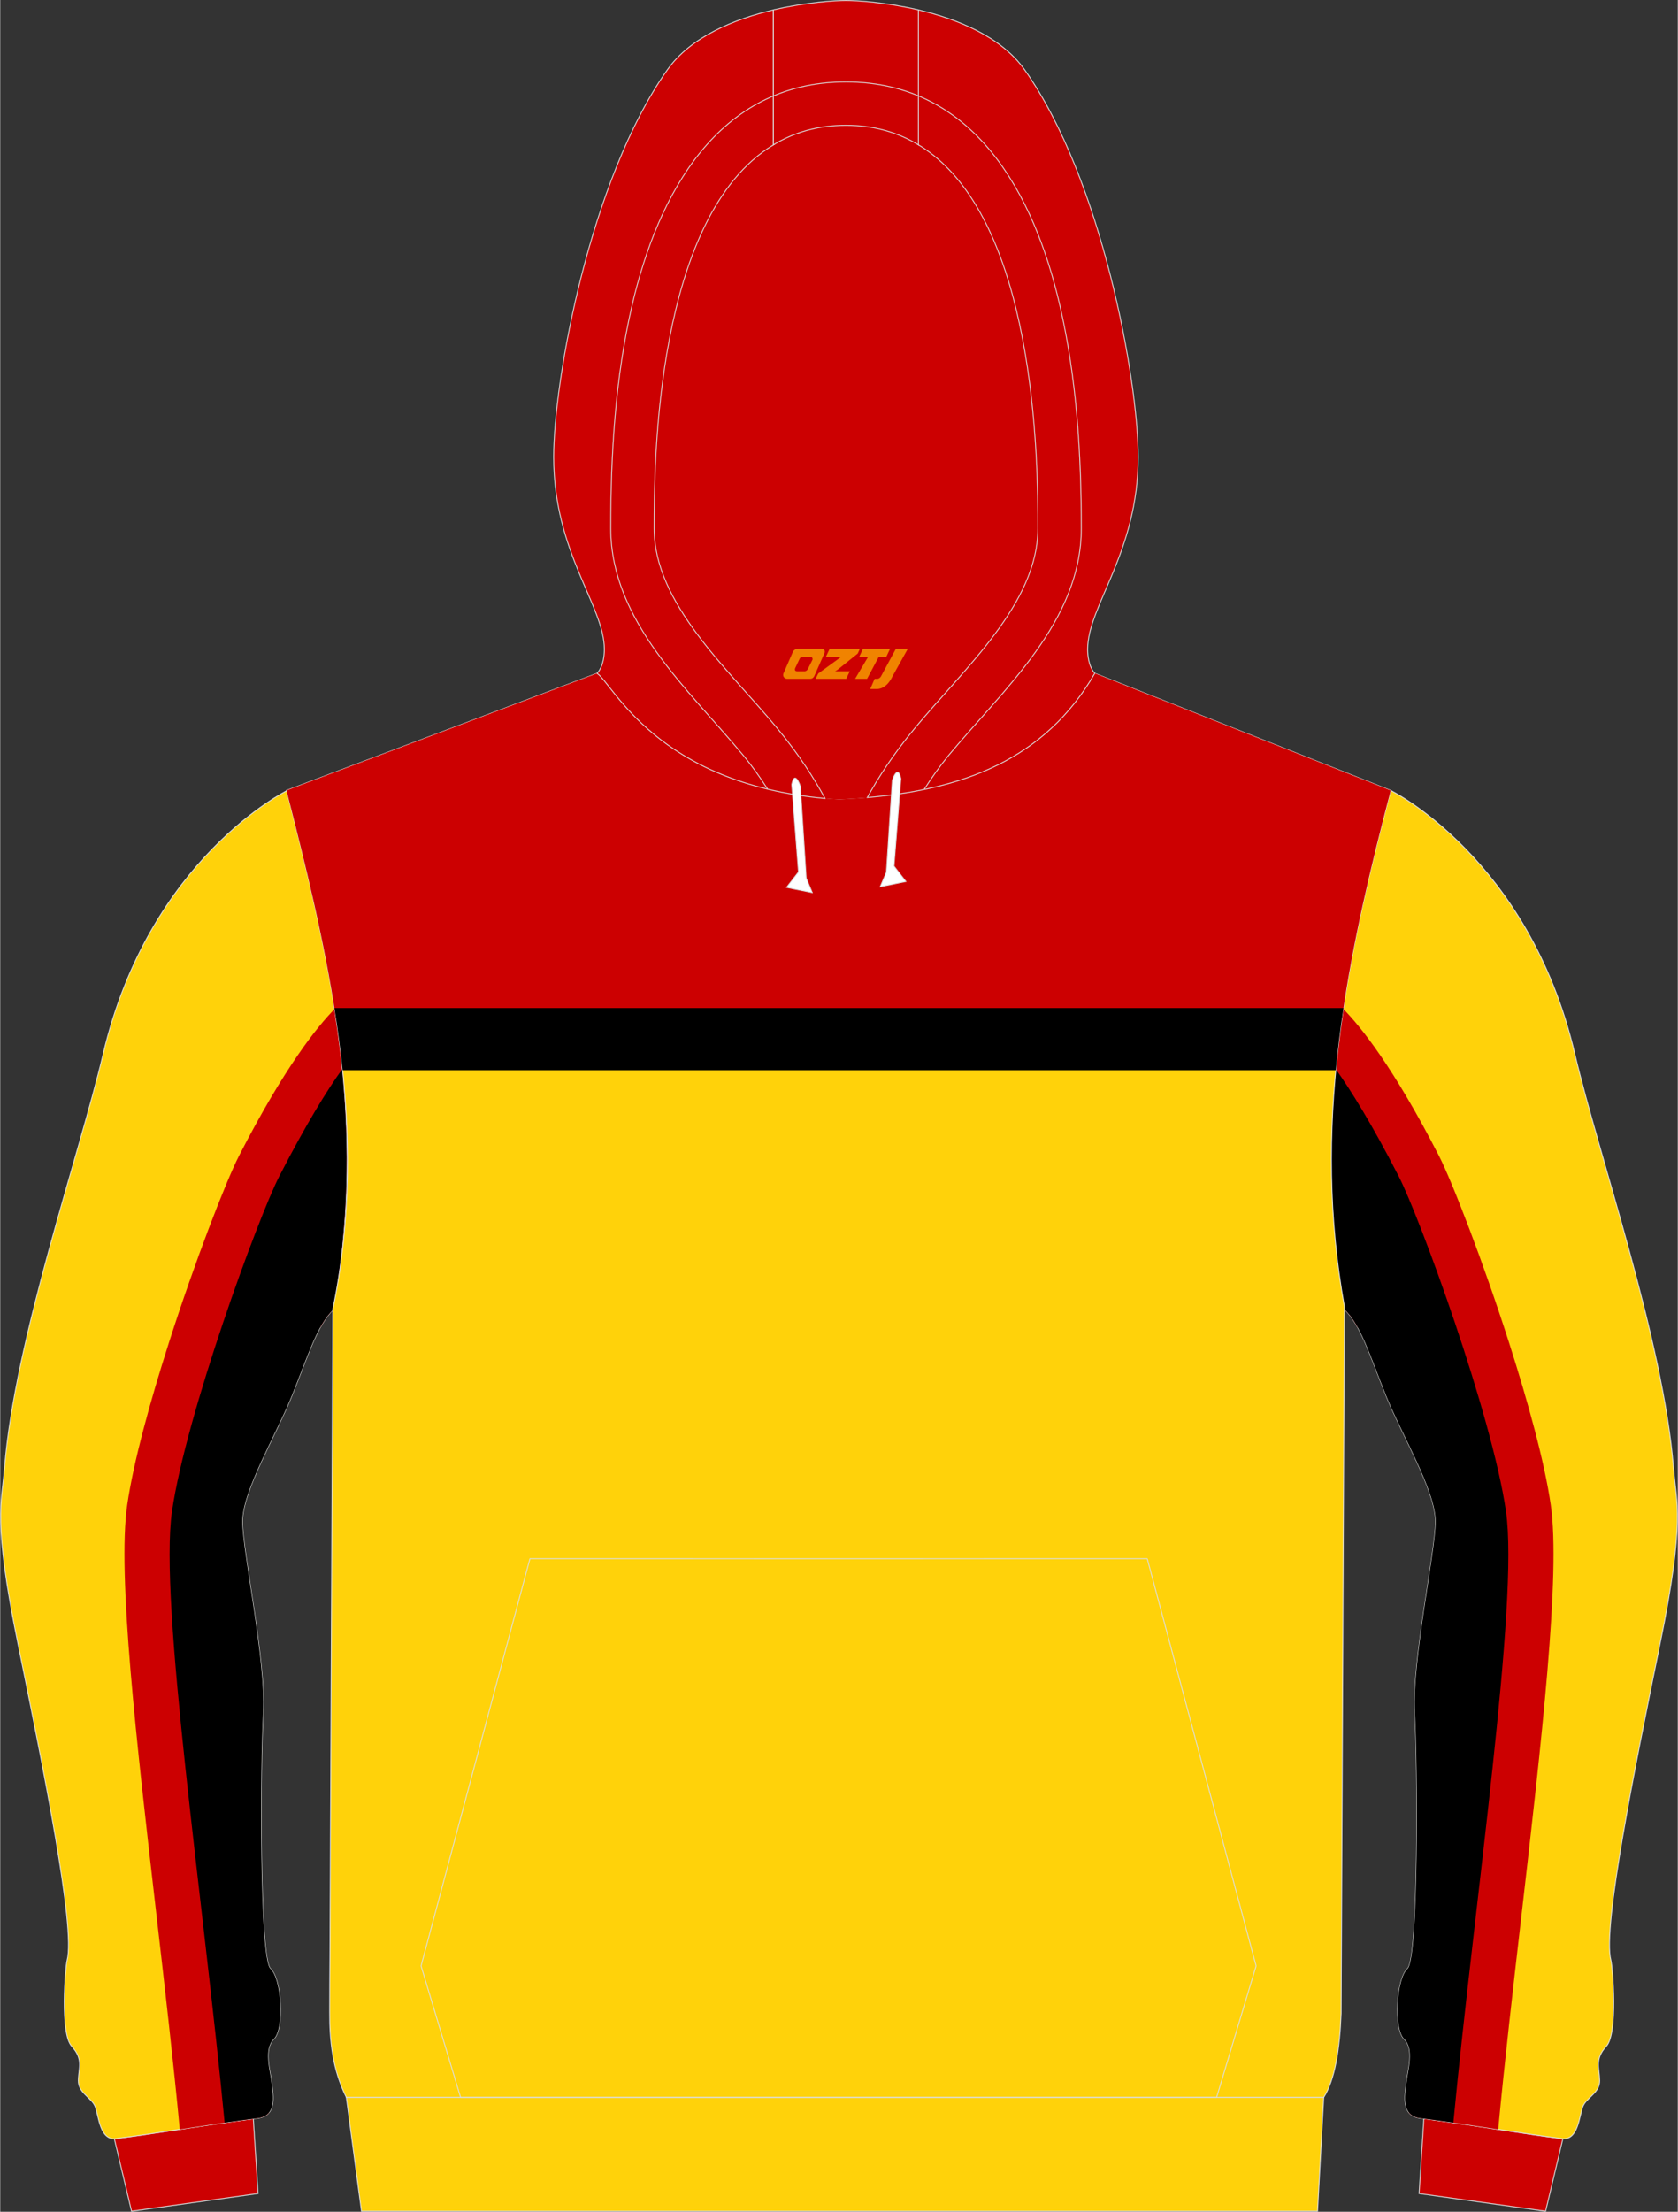
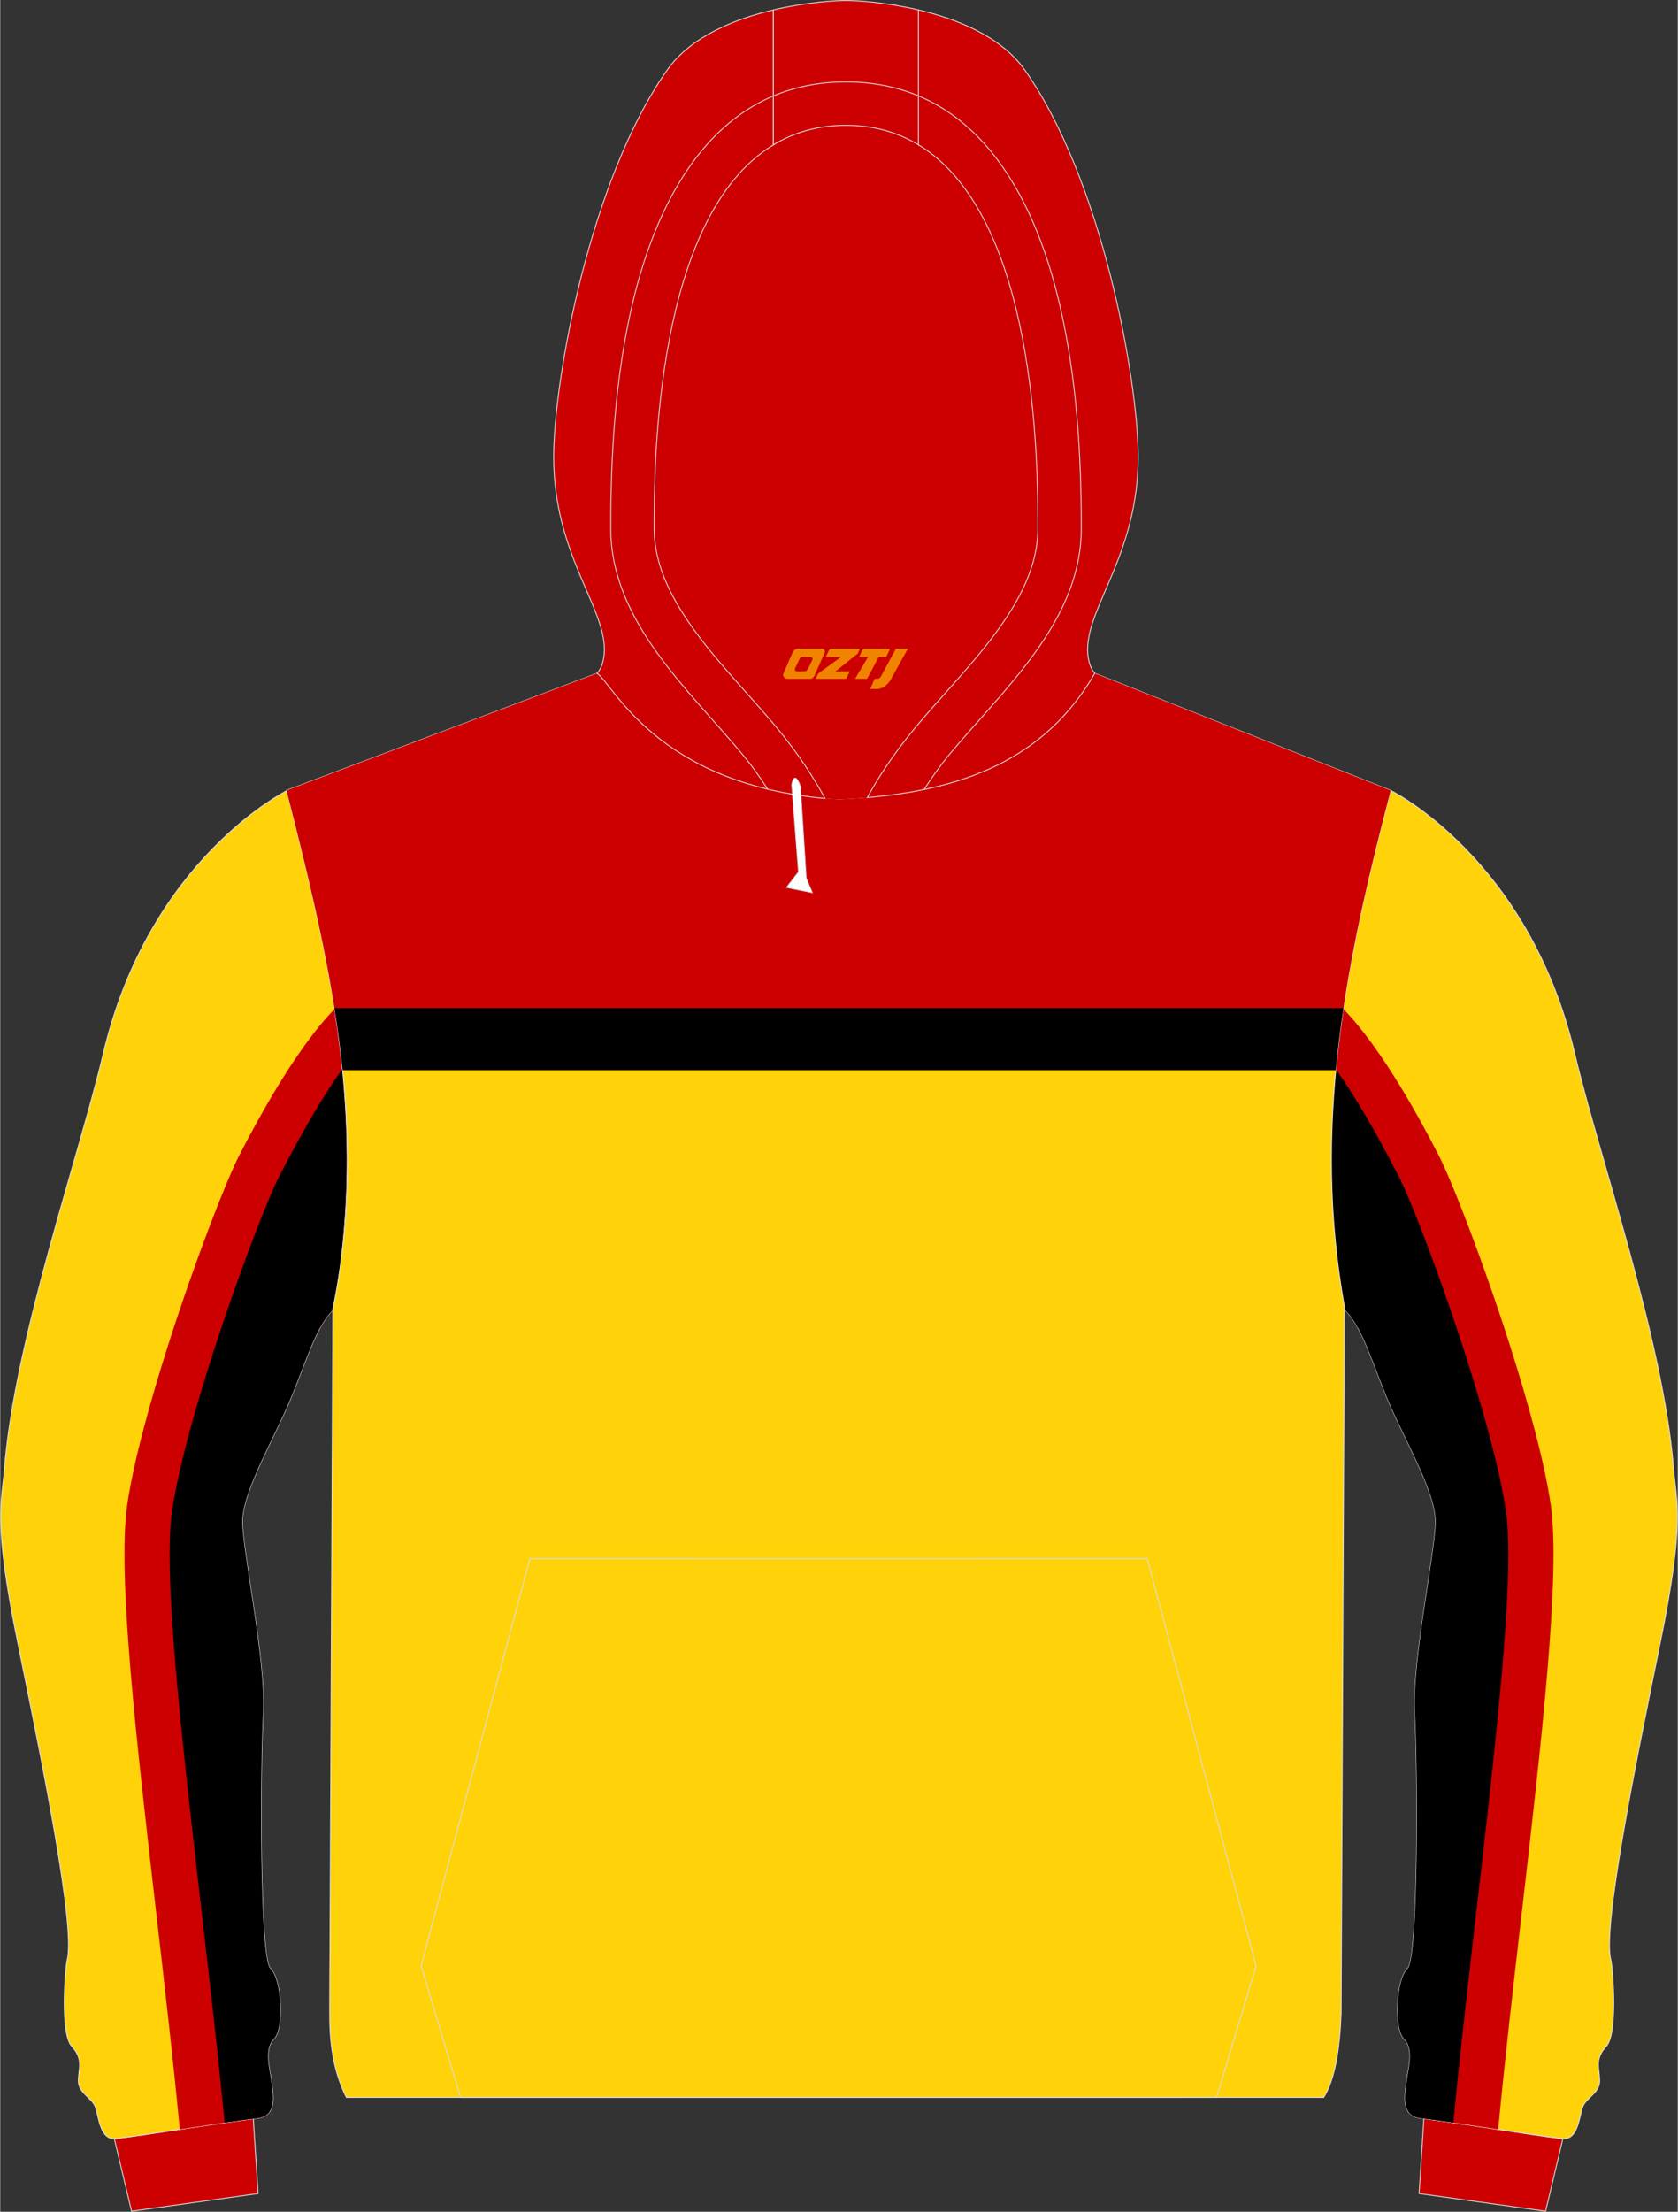
<svg xmlns="http://www.w3.org/2000/svg" version="1.1" id="图层_1" x="0px" y="0px" width="378px" height="498px" viewBox="0 0 377.89 497.98" enable-background="new 0 0 377.89 497.98" xml:space="preserve">
  <rect x="0" y="0" width="377.89" height="497.98" fill="#333333" stroke="none" />
  <g>
    <path fill-rule="evenodd" clip-rule="evenodd" fill="#CC0001" stroke="#DCDDDD" stroke-width="0.2" stroke-miterlimit="22.926" d="   M348.11,497.87l-28.5-3.99l1.08-16.88c11.46,1.49,21.83,3.35,31.15,4.53c0.06,0,0.09,0,0.16,0l0,0l0,0L348.11,497.87z" />
    <path fill-rule="evenodd" clip-rule="evenodd" fill="#CC0001" stroke="#DCDDDD" stroke-width="0.2" stroke-miterlimit="22.926" d="   M29.59,497.87l28.5-3.99l-1.08-16.85c-11.46,1.46-21.83,3.32-31.15,4.49c-0.06,0-0.09,0-0.16,0l0,0l0,0L29.59,497.87z" />
    <path fill-rule="evenodd" clip-rule="evenodd" fill="#FFD20A" stroke="#DCDDDD" stroke-width="0.2" stroke-miterlimit="22.926" d="   M373.86,370.24c-5.72,27.98-12.97,63.83-11.04,71.11c0.41,1.58,1.64,16.5-1.04,19.38c-2.69,2.91-1.52,4.94-1.49,7.72   s-3,3.83-3.79,5.85c-0.82,2.06-1.01,7.66-4.65,7.22c-9.55-1.2-20.21-3.13-31.98-4.62c-4.27-0.54-3.51-4.91-3.13-7.88   c0.35-2.94,1.87-7.66-0.51-9.97c-2.34-2.34-1.74-13.52,0.79-15.8c2.53-2.31,2.31-46.13,1.64-57.72   c-0.63-11.56,4.62-35.97,4.68-42.9c0.03-6.96-7.62-19.6-11.2-28.52c-3.6-8.96-5.63-15.8-9.36-19.35v-0.57   c-7.24-40.15,0-76.68,10.43-116.22c0,0,31.15,15.26,41.5,59.4c5.41,22.92,19.93,64.37,22.21,93.14   C377.53,338.23,379.61,342.23,373.86,370.24L373.86,370.24z" />
    <g>
      <path fill-rule="evenodd" clip-rule="evenodd" fill="#CC0001" d="M302.52,227.15c3.93,3.97,11.3,13.1,21.56,33.07    c2.94,5.73,9.94,23.79,15.8,42.09c4.24,13.24,7.99,26.83,9.39,36.5c2.27,15.6-2.1,53.51-6.57,92.22    c-1.91,16.55-3.84,33.25-5.27,48.4c-5.55-0.85-11.41-1.75-17.57-2.53c-1.23-0.16-2.04-0.63-2.57-1.3    c1.41-14.58,3.28-30.81,5.14-46.89c4.32-37.4,8.54-74.03,6.65-87.04c-1.24-8.51-4.68-20.92-8.6-33.15    c-5.58-17.43-11.97-34.09-14.52-39.06c-0.29-0.56-0.57-1.11-0.85-1.65l0.72,31.12c-0.92-1.68-1.91-3.08-3.05-4.18v-0.57    C298.61,271.06,299.24,249.14,302.52,227.15z" />
      <path fill-rule="evenodd" clip-rule="evenodd" d="M300.85,240.73c3.36,4.69,8.05,12.2,14.17,24.11    c4.71,9.17,20.98,53.57,24.16,75.4c2.98,20.49-7.13,88.1-11.85,137.67c-2.44-0.35-4.92-0.69-7.46-1.01    c-4.27-0.54-3.51-4.91-3.13-7.88c0.35-2.94,1.87-7.66-0.51-9.97c-2.34-2.34-1.74-13.52,0.79-15.8c2.53-2.31,2.31-46.13,1.64-57.72    c-0.63-11.56,4.62-35.97,4.68-42.9c0.03-6.96-7.62-19.6-11.2-28.52c-3.6-8.96-5.63-15.8-9.36-19.35v-0.57    C299.47,275.82,299.19,258.21,300.85,240.73z" />
    </g>
    <path fill-rule="evenodd" clip-rule="evenodd" fill="#FFD20A" stroke="#DCDDDD" stroke-width="0.2" stroke-miterlimit="22.926" d="   M4.03,370.24c5.72,27.98,12.97,63.83,11.04,71.11c-0.41,1.58-1.64,16.5,1.04,19.38c2.69,2.91,1.52,4.94,1.49,7.72s3,3.83,3.79,5.85   c0.82,2.06,1.01,7.66,4.65,7.22c9.55-1.2,20.21-3.13,31.98-4.62c4.27-0.54,3.51-4.91,3.13-7.88c-0.35-2.94-1.87-7.66,0.51-9.97   c2.34-2.34,1.74-13.52-0.79-15.8c-2.53-2.31-2.31-46.13-1.64-57.72c0.63-11.56-4.62-35.97-4.68-42.9   c-0.03-6.96,7.62-19.6,11.2-28.52c3.6-8.96,5.63-15.8,9.36-19.35v-0.57c7.24-40.15,0-76.68-10.43-116.22c0,0-31.15,15.26-41.5,59.4   c-5.41,22.92-19.93,64.37-22.21,93.14C0.36,338.23-1.72,342.23,4.03,370.24L4.03,370.24z" />
    <g>
      <path fill-rule="evenodd" clip-rule="evenodd" fill="#CC0001" d="M72.77,267.81c-0.28,0.54-0.56,1.09-0.85,1.65    c-2.56,4.97-8.94,21.64-14.52,39.06c-3.92,12.24-7.36,24.64-8.6,33.15c-1.89,13.01,2.33,49.63,6.65,87.04    c1.86,16.08,3.73,32.31,5.14,46.89c-0.52,0.67-1.34,1.14-2.57,1.3c-6.16,0.78-12.02,1.68-17.57,2.53    c-1.43-15.16-3.36-31.86-5.27-48.4c-4.47-38.71-8.84-76.62-6.57-92.22c1.41-9.67,5.15-23.26,9.39-36.5    c5.86-18.31,12.86-36.36,15.8-42.09c10.26-19.96,17.62-29.1,21.56-33.07c3.28,21.99,3.92,43.92-0.26,67.04v0.57    c-1.15,1.09-2.13,2.5-3.05,4.18L72.77,267.81z" />
      <path fill-rule="evenodd" clip-rule="evenodd" d="M77.03,240.73c-3.36,4.69-8.05,12.2-14.17,24.11    c-4.71,9.17-20.98,53.57-24.16,75.4c-2.98,20.49,7.13,88.1,11.85,137.67c2.44-0.35,4.92-0.69,7.46-1.01    c4.27-0.54,3.51-4.91,3.13-7.88c-0.35-2.94-1.87-7.66,0.51-9.97c2.34-2.34,1.74-13.52-0.79-15.8c-2.53-2.31-2.31-46.13-1.64-57.72    c0.63-11.56-4.62-35.97-4.68-42.9c-0.03-6.96,7.62-19.6,11.2-28.52c3.6-8.96,5.63-15.8,9.36-19.35v-0.57    C78.42,275.82,78.7,258.21,77.03,240.73z" />
    </g>
    <path fill-rule="evenodd" clip-rule="evenodd" fill="#FFD20A" stroke="#DCDDDD" stroke-width="0.2" stroke-miterlimit="22.926" d="   M64.49,177.97l69.97-26.37c3.83,2.63,13.92,25.96,54.53,28.4c23.98-1.08,45.2-6.96,57.58-28.4l66.65,26.37   c-10.4,39.55-17.68,76.07-10.43,116.22l-0.74,159.18c-0.32,8.2-1.42,14.88-3.92,18.87H77.97c-3.13-6.33-3.79-12.83-3.76-19.25   c0-4.08,0.03-8.2,0.06-12.32l0.66-145.92C83.31,254.4,74.23,216.03,64.49,177.97L64.49,177.97z" />
    <g>
      <path fill-rule="evenodd" clip-rule="evenodd" fill="#CC0001" d="M302.26,229.1H75.62c-2.59-17.2-6.79-34.19-11.13-51.13l0,0    l69.97-26.37c3.83,2.63,13.92,25.96,54.53,28.4c23.98-1.08,45.2-6.96,57.58-28.4l66.65,26.37    C308.63,195.41,304.65,212.26,302.26,229.1z" />
      <path fill-rule="evenodd" clip-rule="evenodd" d="M77.13,240.95h223.72c0.44-4.67,1.02-9.33,1.72-13.99H75.29    C76.02,231.61,76.65,236.27,77.13,240.95z" />
    </g>
    <path fill-rule="evenodd" clip-rule="evenodd" fill="#CC0001" d="M201.24,178.95L201.24,178.95l-0.44,0.06L201.24,178.95   L201.24,178.95L201.24,178.95z M195.32,179.58c2.28-4.18,5.72-9.62,10.72-15.64c11.13-13.46,27.71-28.05,27.71-44.99   c0-14.44-0.19-70.22-26.92-86.34c-4.58-2.78-9.99-4.4-16.33-4.4c-6.33,0-11.71,1.61-16.33,4.4c-26.7,16.12-26.89,71.9-26.89,86.34   c0,16.94,16.58,31.53,27.71,44.99c5.06,6.11,8.51,11.62,10.78,15.83c1.04,0.09,2.12,0.16,3.19,0.22   C191.15,179.9,193.24,179.77,195.32,179.58L195.32,179.58L195.32,179.58L195.32,179.58z M185.76,179.77   c-0.35-0.03-0.66-0.06-1.01-0.13C185.1,179.71,185.42,179.74,185.76,179.77L185.76,179.77L185.76,179.77L185.76,179.77z    M184.18,179.61L184.18,179.61c-1.48-0.15-2.91-0.34-4.3-0.57l0,0C181.27,179.26,182.69,179.45,184.18,179.61z" />
    <path fill-rule="evenodd" clip-rule="evenodd" fill="#CC0001" stroke="#DCDDDD" stroke-width="0.2" stroke-miterlimit="22.926" d="   M206.83,2.22c8.76,2.06,18.63,6.01,23.95,13.52c17.46,24.73,25.56,69.94,25.56,87.13c0,21.59-11.39,33.5-11.39,43.31   c0,3.86,1.55,5.35,1.61,5.41c-11.27,19.54-29.89,26.15-51.24,27.98c2.28-4.18,5.72-9.62,10.72-15.64   c11.13-13.46,27.71-28.05,27.71-44.99c0-14.44-0.19-70.22-26.92-86.34V2.22L206.83,2.22L206.83,2.22L206.83,2.22z M174.19,32.61   c-26.7,16.12-26.89,71.9-26.89,86.34c0,16.94,16.58,31.53,27.71,44.99c5.06,6.11,8.51,11.62,10.78,15.83   c-37.93-3.45-47.61-25.61-51.34-28.17c0,0,1.64-1.49,1.64-5.41c0-9.81-11.42-21.72-11.42-43.31c0-17.19,8.13-62.4,25.59-87.13   c5.28-7.5,15.19-11.47,23.91-13.52v30.38C174.18,32.61,174.19,32.61,174.19,32.61z" />
    <path fill-rule="evenodd" clip-rule="evenodd" fill="#CC0001" stroke="#DCDDDD" stroke-width="0.2" stroke-miterlimit="22.926" d="   M206.83,2.22v30.39c-4.58-2.78-9.99-4.4-16.33-4.4c-6.33,0-11.71,1.61-16.33,4.4V2.22c7.46-1.74,14.08-2.12,16.33-2.12   C192.79,0.1,199.4,0.48,206.83,2.22L206.83,2.22z" />
-     <path fill-rule="evenodd" clip-rule="evenodd" fill="#FDFFFF" stroke="#DCDDDD" stroke-width="0.2" stroke-miterlimit="22.926" d="   M202.88,175.31L201.33,195l2.69,3.48l-5.79,1.17l1.39-3.26l1.33-20.67C200.95,175.72,202.15,171.89,202.88,175.31L202.88,175.31z" />
    <path fill-rule="evenodd" clip-rule="evenodd" fill="#FDFFFF" stroke="#DCDDDD" stroke-width="0.2" stroke-miterlimit="22.926" d="   M178.3,176.64l1.52,19.69l-2.69,3.48l5.79,1.17l-1.36-3.26l-1.33-20.71C180.23,177,179,173.19,178.3,176.64L178.3,176.64z" />
-     <polygon fill-rule="evenodd" clip-rule="evenodd" fill="#FFD20A" stroke="#DCDDDD" stroke-width="0.2" stroke-miterlimit="22.926" points="   77.97,472.25 298.13,472.25 296.74,497.87 81.38,497.87  " />
    <path fill="none" stroke="#DCDDDD" stroke-width="0.2" stroke-miterlimit="22.926" d="M172.86,177.65   c-1.77-2.75-3.6-5.32-5.41-7.5c-12.34-14.92-29.92-30.2-29.92-51.19c0-16.85,1.01-33.94,4.84-50.37   c5.79-24.76,19.23-50.15,48.14-50.15 M208.1,177.78c1.77-2.78,3.67-5.41,5.47-7.63c12.37-14.92,29.95-30.2,29.95-51.19   c0-16.85-1.04-33.94-4.87-50.37c-5.75-24.76-19.2-50.15-48.14-50.15" />
    <polygon fill="none" stroke="#DCDDDD" stroke-width="0.2" stroke-linejoin="bevel" stroke-miterlimit="22.926" points="   274,472.24 282.9,442.63 258.38,350.94 188.85,350.95 119.32,350.94 94.8,442.63 103.71,472.25 258.43,472.25  " />
  </g>
  <g>
    <path fill="#F08300" d="M201.77,146.04l-3.4,6.3c-0.2,0.3-0.5,0.5-0.8,0.5h-0.6l-1,2.3h1.2c2,0.1,3.2-1.5,3.9-3L204.47,146.04h-2.5L201.77,146.04z" />
    <polygon fill="#F08300" points="194.57,146.04 ,200.47,146.04 ,199.57,147.94 ,197.87,147.94 ,195.27,152.84 ,192.57,152.84 ,195.47,147.94 ,193.47,147.94 ,194.37,146.04" />
    <polygon fill="#F08300" points="188.57,151.14 ,188.07,151.14 ,188.57,150.84 ,193.17,147.14 ,193.67,146.04 ,186.87,146.04 ,186.57,146.64 ,185.97,147.94 ,188.77,147.94 ,189.37,147.94 ,184.27,151.64    ,183.67,152.84 ,190.27,152.84 ,190.57,152.84 ,191.37,151.14" />
    <path fill="#F08300" d="M185.07,146.04H179.77C179.27,146.04,178.77,146.34,178.57,146.74L176.47,151.54C176.17,152.14,176.57,152.84,177.27,152.84h5.2c0.4,0,0.7-0.2,0.9-0.6L185.67,147.04C185.87,146.54,185.57,146.04,185.07,146.04z M182.97,148.54L181.87,150.74C181.67,151.04,181.37,151.14,181.27,151.14l-1.8,0C179.27,151.14,178.87,151.04,179.07,150.44l1-2.1c0.1-0.3,0.4-0.4,0.7-0.4h1.9   C182.87,147.94,183.07,148.24,182.97,148.54z" />
  </g>
</svg>